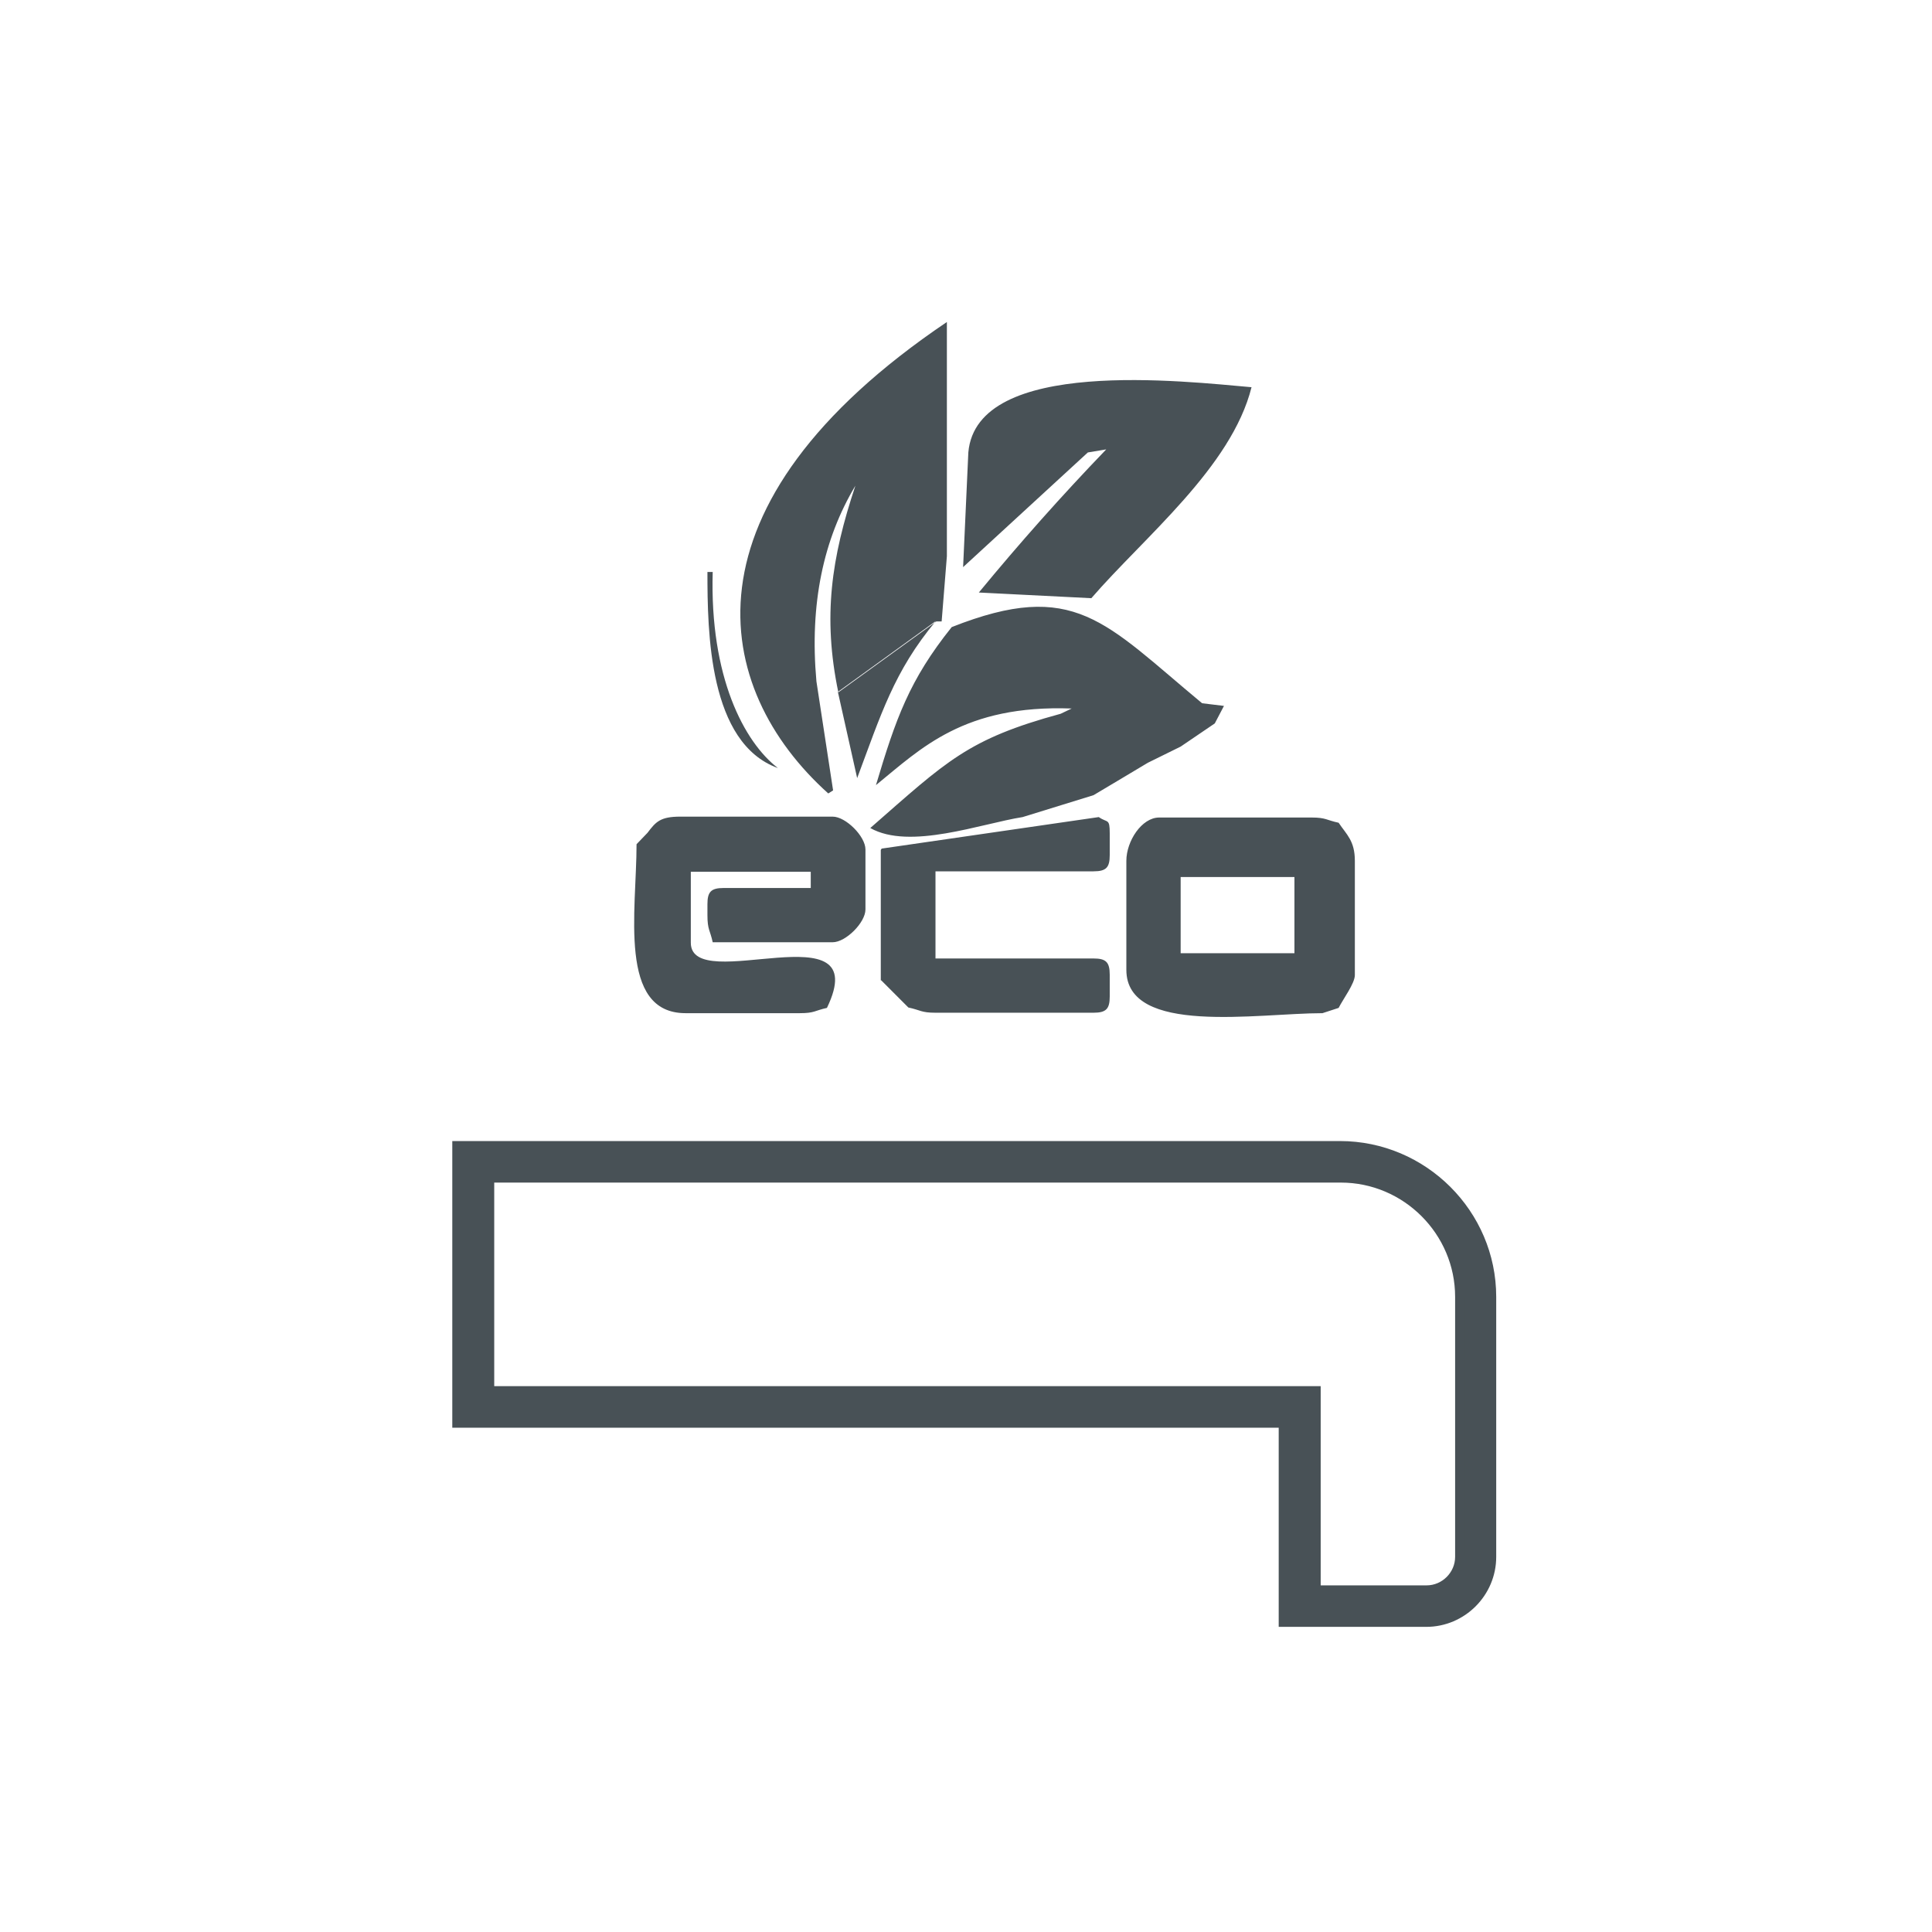
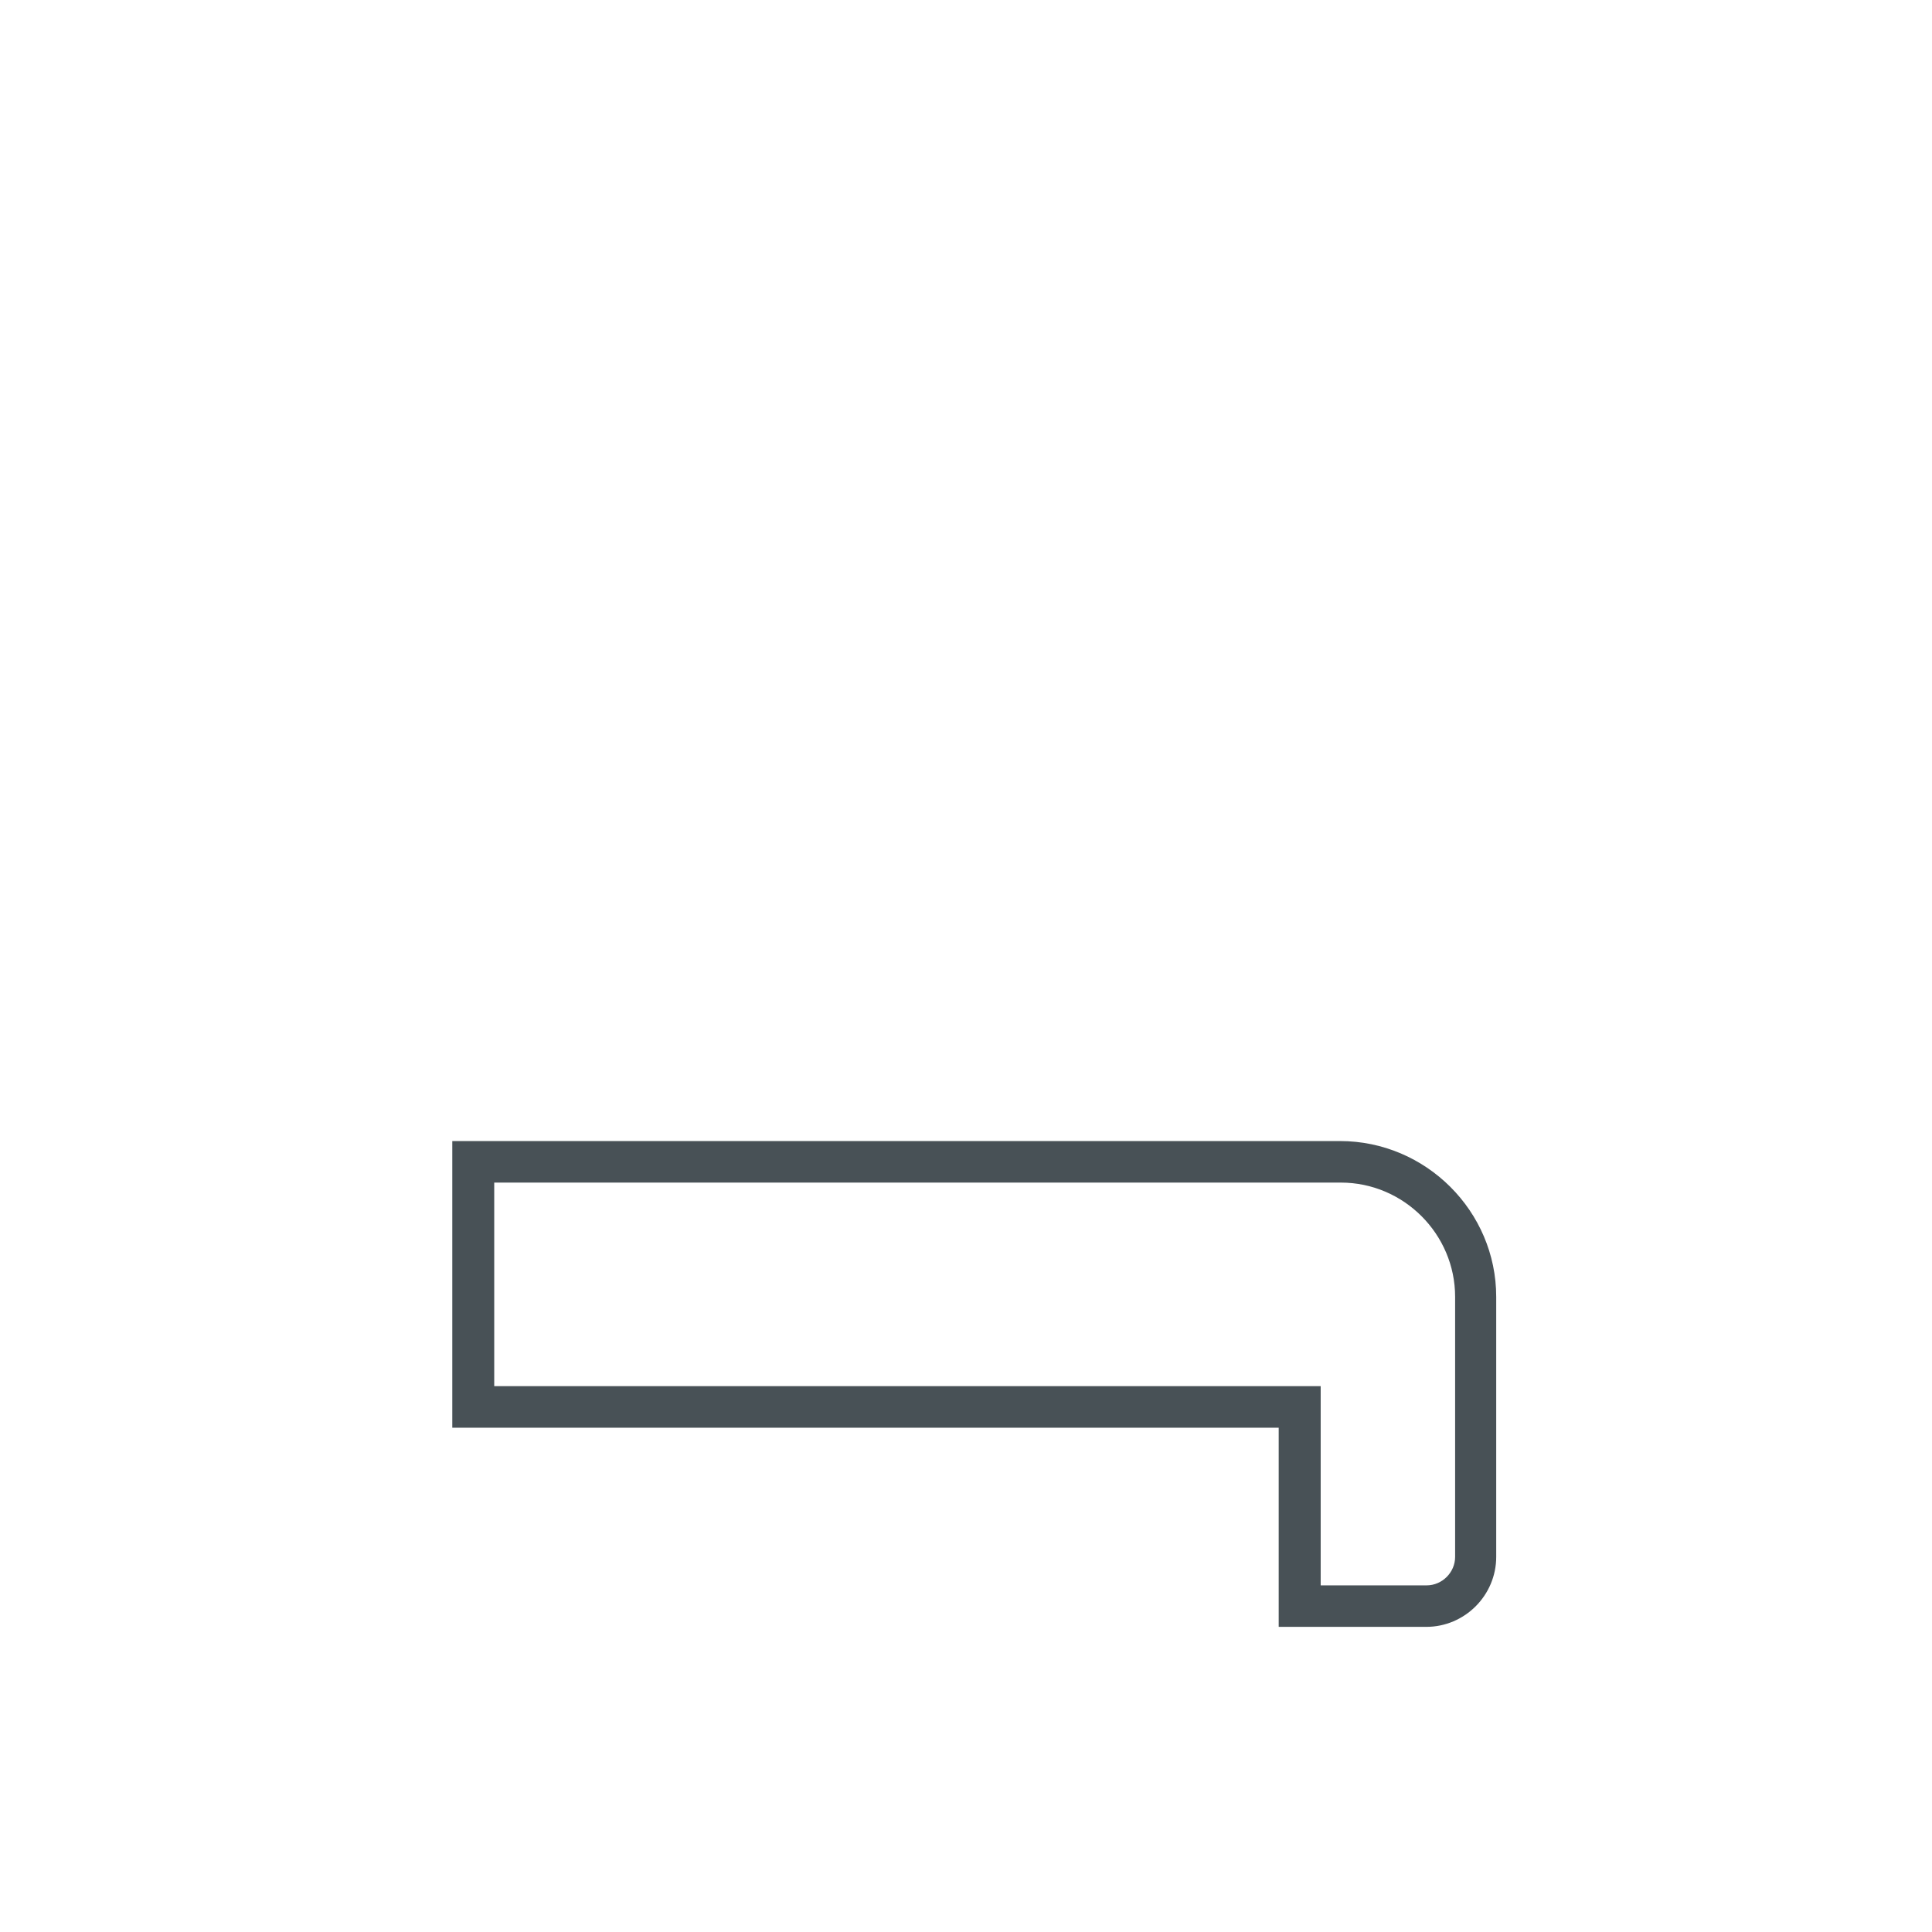
<svg xmlns="http://www.w3.org/2000/svg" width="48" height="48" viewBox="0 0 48 48" fill="none">
-   <path fill-rule="evenodd" clip-rule="evenodd" d="M20.817 17.19L21.296 19.332C21.883 17.766 22.209 16.678 23.253 15.428L20.817 17.19ZM21.894 24.356L22.568 25.031C22.873 25.096 22.884 25.161 23.242 25.161H27.168C27.484 25.161 27.571 25.063 27.571 24.759V24.215C27.571 23.9 27.473 23.813 27.168 23.813H23.242V21.648H27.168C27.484 21.648 27.571 21.551 27.571 21.246V20.702C27.571 20.322 27.516 20.452 27.299 20.3L21.905 21.083L21.883 21.116V24.356H21.894ZM19.327 19.082C18.49 18.44 17.631 16.82 17.707 14.21H17.576C17.576 15.71 17.609 18.462 19.327 19.082ZM20.578 19.713C17.685 17.113 16.772 12.557 23.525 8V9.892V12.056V13.818L23.395 15.439H23.264L20.828 17.201C20.437 15.319 20.654 13.862 21.252 12.067C20.458 13.394 20.11 15.004 20.284 16.929L20.698 19.637L20.578 19.713ZM31.094 9.62C29.452 9.479 24.265 8.859 24.058 11.241L23.928 14.09L27.027 11.241L27.484 11.165C26.375 12.318 25.341 13.481 24.319 14.721L27.114 14.862C28.43 13.34 30.594 11.611 31.094 9.62ZM30.409 17.538L30.181 17.973L29.333 18.549L28.517 18.951L27.843 19.354L27.168 19.756L25.407 20.3C24.373 20.463 22.601 21.126 21.622 20.572C23.525 18.908 24.036 18.364 26.353 17.733L26.625 17.603C23.949 17.505 22.884 18.593 21.763 19.506C22.253 17.864 22.59 16.896 23.645 15.58C26.701 14.373 27.44 15.46 29.866 17.472L30.409 17.538ZM29.333 23.682V21.79H29.463H31.758H32.16V23.682H29.333ZM32.856 25.172L33.258 25.041C33.367 24.824 33.661 24.433 33.661 24.226V21.387C33.661 20.887 33.454 20.735 33.258 20.441C32.954 20.376 32.943 20.311 32.584 20.311H28.8C28.365 20.311 27.984 20.898 27.984 21.387V24.095C27.984 25.738 31.247 25.172 32.856 25.172ZM15.815 20.974C15.815 22.627 15.347 25.172 17.033 25.172H19.871C20.241 25.172 20.241 25.107 20.545 25.041C21.753 22.54 17.163 24.759 17.163 23.421V21.659H19.871H20.143V22.062H17.979C17.663 22.062 17.576 22.16 17.576 22.464V22.736C17.576 23.106 17.642 23.106 17.707 23.41H20.687C21.013 23.41 21.502 22.921 21.502 22.595V21.105C21.502 20.778 21.013 20.289 20.687 20.289H16.902C16.402 20.289 16.293 20.419 16.087 20.691L15.815 20.974Z" fill="#485156" />
  <path fill-rule="evenodd" clip-rule="evenodd" d="M37.065 32.22V38.68C37.065 39.572 36.336 40.311 35.434 40.311H31.877V35.363H11.345V28.457H33.291C35.368 28.457 37.065 30.154 37.065 32.22ZM12.171 29.273V34.547H32.704V39.496H35.444C35.89 39.496 36.26 39.126 36.26 38.68V32.22C36.26 30.6 34.933 29.273 33.313 29.273H12.171Z" fill="#485156" stroke="#485156" stroke-width="0.216" stroke-miterlimit="22.926" />
</svg>